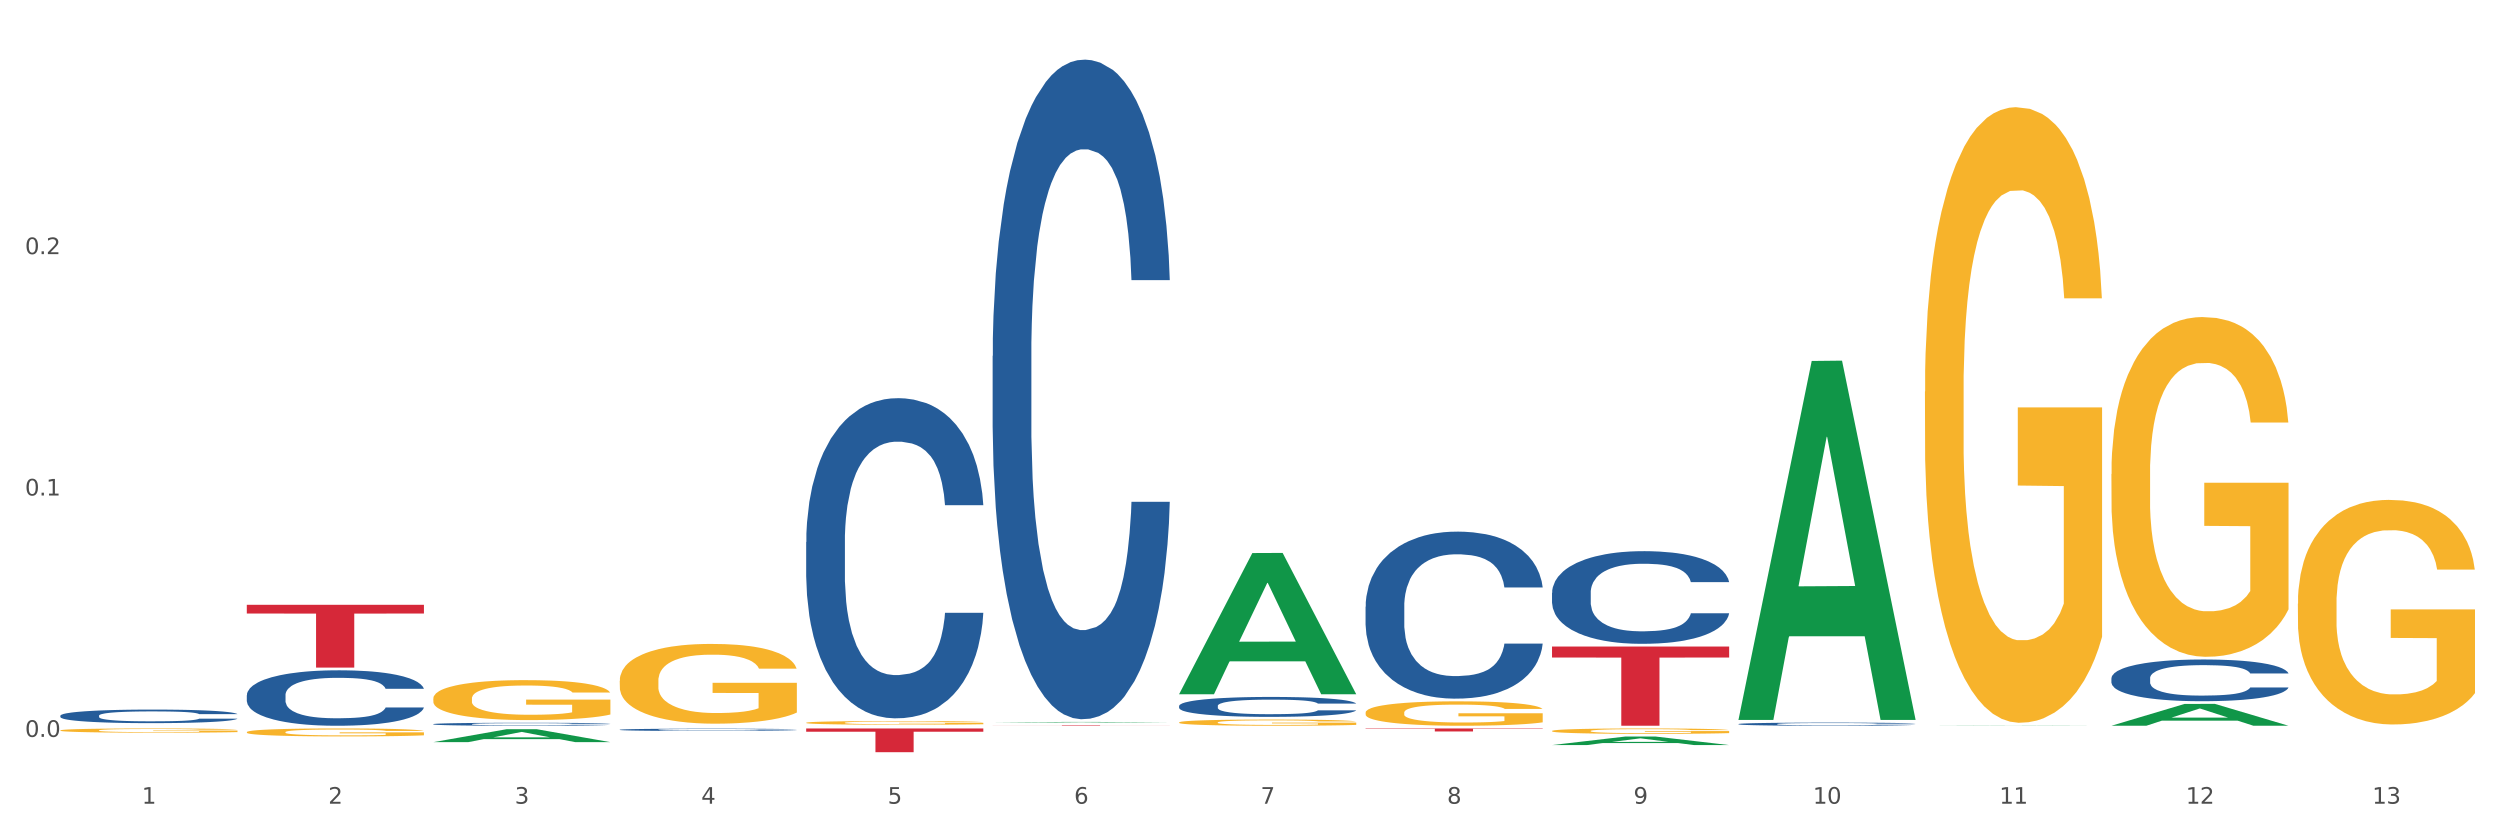
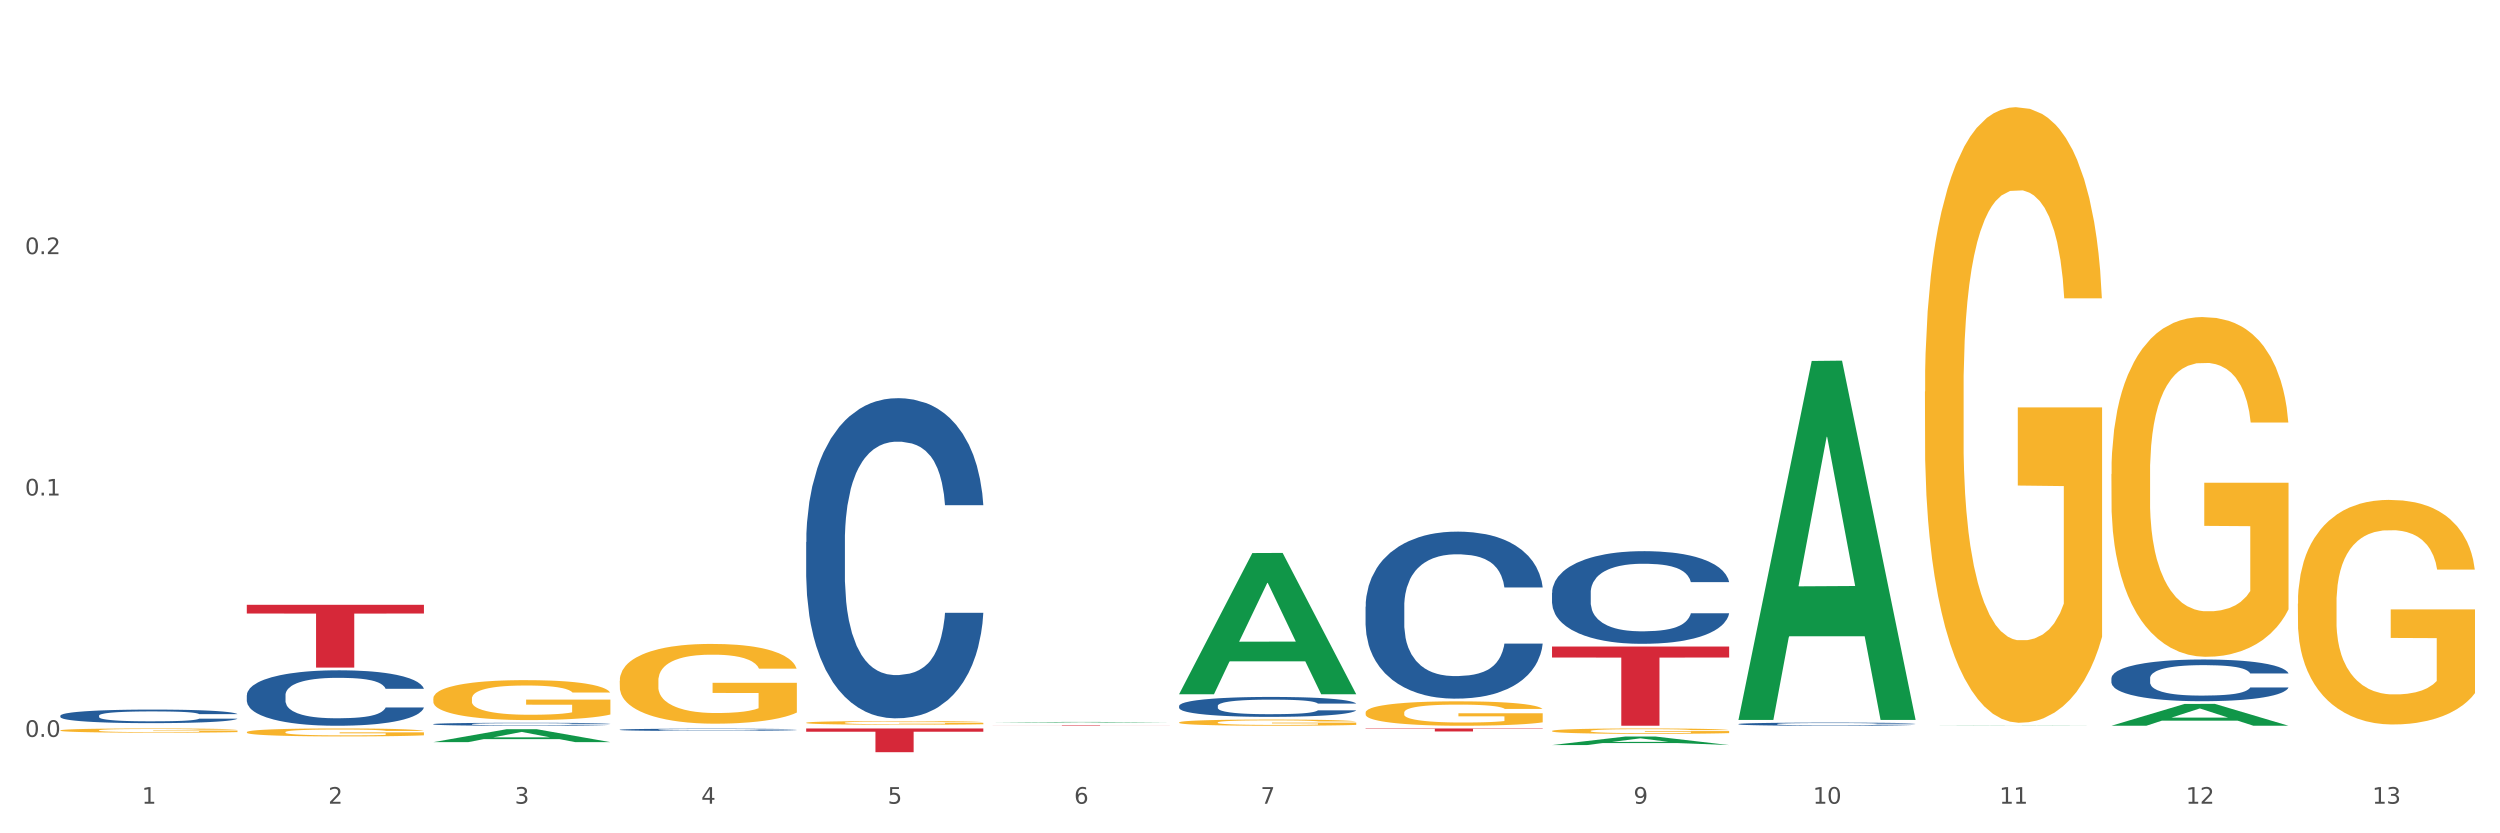
<svg xmlns="http://www.w3.org/2000/svg" xmlns:xlink="http://www.w3.org/1999/xlink" width="1080pt" height="360pt" viewBox="0 0 1080 360" version="1.1">
  <rect x="0" y="0" width="1080" height="360" fill="#333333" stroke="none" />
  <defs>
    <style type="text/css">*{stroke-linejoin: round; stroke-linecap: butt}</style>
  </defs>
  <g id="figure_1">
    <g id="patch_1">
      <path d="M 0 360  L 1080 360  L 1080 0  L 0 0  z " style="fill: #ffffff; stroke: #ffffff; stroke-linejoin: miter" />
    </g>
    <g id="axes_1">
      <g id="matplotlib.axis_1">
        <g id="xtick_1">
          <g id="text_1">
            <g style="fill: #4d4d4d" transform="translate(61.275 347.204) scale(0.096 -0.096)">
              <defs>
                <path id="DejaVuSans-31" d="M 794 531  L 1825 531  L 1825 4091  L 703 3866  L 703 4441  L 1819 4666  L 2450 4666  L 2450 531  L 3481 531  L 3481 0  L 794 0  L 794 531  z " transform="scale(0.016)" />
              </defs>
              <use xlink:href="#DejaVuSans-31" />
            </g>
          </g>
        </g>
        <g id="xtick_2">
          <g id="text_2">
            <g style="fill: #4d4d4d" transform="translate(141.825 347.204) scale(0.096 -0.096)">
              <defs>
                <path id="DejaVuSans-32" d="M 1228 531  L 3431 531  L 3431 0  L 469 0  L 469 531  Q 828 903 1448 1529  Q 2069 2156 2228 2338  Q 2531 2678 2651 2914  Q 2772 3150 2772 3378  Q 2772 3750 2511 3984  Q 2250 4219 1831 4219  Q 1534 4219 1204 4116  Q 875 4013 500 3803  L 500 4441  Q 881 4594 1212 4672  Q 1544 4750 1819 4750  Q 2544 4750 2975 4387  Q 3406 4025 3406 3419  Q 3406 3131 3298 2873  Q 3191 2616 2906 2266  Q 2828 2175 2409 1742  Q 1991 1309 1228 531  z " transform="scale(0.016)" />
              </defs>
              <use xlink:href="#DejaVuSans-32" />
            </g>
          </g>
        </g>
        <g id="xtick_3">
          <g id="text_3">
            <g style="fill: #4d4d4d" transform="translate(222.376 347.204) scale(0.096 -0.096)">
              <defs>
                <path id="DejaVuSans-33" d="M 2597 2516  Q 3050 2419 3304 2112  Q 3559 1806 3559 1356  Q 3559 666 3084 287  Q 2609 -91 1734 -91  Q 1441 -91 1130 -33  Q 819 25 488 141  L 488 750  Q 750 597 1062 519  Q 1375 441 1716 441  Q 2309 441 2620 675  Q 2931 909 2931 1356  Q 2931 1769 2642 2001  Q 2353 2234 1838 2234  L 1294 2234  L 1294 2753  L 1863 2753  Q 2328 2753 2575 2939  Q 2822 3125 2822 3475  Q 2822 3834 2567 4026  Q 2313 4219 1838 4219  Q 1578 4219 1281 4162  Q 984 4106 628 3988  L 628 4550  Q 988 4650 1302 4700  Q 1616 4750 1894 4750  Q 2613 4750 3031 4423  Q 3450 4097 3450 3541  Q 3450 3153 3228 2886  Q 3006 2619 2597 2516  z " transform="scale(0.016)" />
              </defs>
              <use xlink:href="#DejaVuSans-33" />
            </g>
          </g>
        </g>
        <g id="xtick_4">
          <g id="text_4">
            <g style="fill: #4d4d4d" transform="translate(302.927 347.204) scale(0.096 -0.096)">
              <defs>
                <path id="DejaVuSans-34" d="M 2419 4116  L 825 1625  L 2419 1625  L 2419 4116  z M 2253 4666  L 3047 4666  L 3047 1625  L 3713 1625  L 3713 1100  L 3047 1100  L 3047 0  L 2419 0  L 2419 1100  L 313 1100  L 313 1709  L 2253 4666  z " transform="scale(0.016)" />
              </defs>
              <use xlink:href="#DejaVuSans-34" />
            </g>
          </g>
        </g>
        <g id="xtick_5">
          <g id="text_5">
            <g style="fill: #4d4d4d" transform="translate(383.478 347.204) scale(0.096 -0.096)">
              <defs>
                <path id="DejaVuSans-35" d="M 691 4666  L 3169 4666  L 3169 4134  L 1269 4134  L 1269 2991  Q 1406 3038 1543 3061  Q 1681 3084 1819 3084  Q 2600 3084 3056 2656  Q 3513 2228 3513 1497  Q 3513 744 3044 326  Q 2575 -91 1722 -91  Q 1428 -91 1123 -41  Q 819 9 494 109  L 494 744  Q 775 591 1075 516  Q 1375 441 1709 441  Q 2250 441 2565 725  Q 2881 1009 2881 1497  Q 2881 1984 2565 2268  Q 2250 2553 1709 2553  Q 1456 2553 1204 2497  Q 953 2441 691 2322  L 691 4666  z " transform="scale(0.016)" />
              </defs>
              <use xlink:href="#DejaVuSans-35" />
            </g>
          </g>
        </g>
        <g id="xtick_6">
          <g id="text_6">
            <g style="fill: #4d4d4d" transform="translate(464.029 347.204) scale(0.096 -0.096)">
              <defs>
                <path id="DejaVuSans-36" d="M 2113 2584  Q 1688 2584 1439 2293  Q 1191 2003 1191 1497  Q 1191 994 1439 701  Q 1688 409 2113 409  Q 2538 409 2786 701  Q 3034 994 3034 1497  Q 3034 2003 2786 2293  Q 2538 2584 2113 2584  z M 3366 4563  L 3366 3988  Q 3128 4100 2886 4159  Q 2644 4219 2406 4219  Q 1781 4219 1451 3797  Q 1122 3375 1075 2522  Q 1259 2794 1537 2939  Q 1816 3084 2150 3084  Q 2853 3084 3261 2657  Q 3669 2231 3669 1497  Q 3669 778 3244 343  Q 2819 -91 2113 -91  Q 1303 -91 875 529  Q 447 1150 447 2328  Q 447 3434 972 4092  Q 1497 4750 2381 4750  Q 2619 4750 2861 4703  Q 3103 4656 3366 4563  z " transform="scale(0.016)" />
              </defs>
              <use xlink:href="#DejaVuSans-36" />
            </g>
          </g>
        </g>
        <g id="xtick_7">
          <g id="text_7">
            <g style="fill: #4d4d4d" transform="translate(544.58 347.204) scale(0.096 -0.096)">
              <defs>
                <path id="DejaVuSans-37" d="M 525 4666  L 3525 4666  L 3525 4397  L 1831 0  L 1172 0  L 2766 4134  L 525 4134  L 525 4666  z " transform="scale(0.016)" />
              </defs>
              <use xlink:href="#DejaVuSans-37" />
            </g>
          </g>
        </g>
        <g id="xtick_8">
          <g id="text_8">
            <g style="fill: #4d4d4d" transform="translate(625.13 347.204) scale(0.096 -0.096)">
              <defs>
-                 <path id="DejaVuSans-38" d="M 2034 2216  Q 1584 2216 1326 1975  Q 1069 1734 1069 1313  Q 1069 891 1326 650  Q 1584 409 2034 409  Q 2484 409 2743 651  Q 3003 894 3003 1313  Q 3003 1734 2745 1975  Q 2488 2216 2034 2216  z M 1403 2484  Q 997 2584 770 2862  Q 544 3141 544 3541  Q 544 4100 942 4425  Q 1341 4750 2034 4750  Q 2731 4750 3128 4425  Q 3525 4100 3525 3541  Q 3525 3141 3298 2862  Q 3072 2584 2669 2484  Q 3125 2378 3379 2068  Q 3634 1759 3634 1313  Q 3634 634 3220 271  Q 2806 -91 2034 -91  Q 1263 -91 848 271  Q 434 634 434 1313  Q 434 1759 690 2068  Q 947 2378 1403 2484  z M 1172 3481  Q 1172 3119 1398 2916  Q 1625 2713 2034 2713  Q 2441 2713 2670 2916  Q 2900 3119 2900 3481  Q 2900 3844 2670 4047  Q 2441 4250 2034 4250  Q 1625 4250 1398 4047  Q 1172 3844 1172 3481  z " transform="scale(0.016)" />
-               </defs>
+                 </defs>
              <use xlink:href="#DejaVuSans-38" />
            </g>
          </g>
        </g>
        <g id="xtick_9">
          <g id="text_9">
            <g style="fill: #4d4d4d" transform="translate(705.681 347.204) scale(0.096 -0.096)">
              <defs>
                <path id="DejaVuSans-39" d="M 703 97  L 703 672  Q 941 559 1184 500  Q 1428 441 1663 441  Q 2288 441 2617 861  Q 2947 1281 2994 2138  Q 2813 1869 2534 1725  Q 2256 1581 1919 1581  Q 1219 1581 811 2004  Q 403 2428 403 3163  Q 403 3881 828 4315  Q 1253 4750 1959 4750  Q 2769 4750 3195 4129  Q 3622 3509 3622 2328  Q 3622 1225 3098 567  Q 2575 -91 1691 -91  Q 1453 -91 1209 -44  Q 966 3 703 97  z M 1959 2075  Q 2384 2075 2632 2365  Q 2881 2656 2881 3163  Q 2881 3666 2632 3958  Q 2384 4250 1959 4250  Q 1534 4250 1286 3958  Q 1038 3666 1038 3163  Q 1038 2656 1286 2365  Q 1534 2075 1959 2075  z " transform="scale(0.016)" />
              </defs>
              <use xlink:href="#DejaVuSans-39" />
            </g>
          </g>
        </g>
        <g id="xtick_10">
          <g id="text_10">
            <g style="fill: #4d4d4d" transform="translate(783.178 347.204) scale(0.096 -0.096)">
              <defs>
                <path id="DejaVuSans-30" d="M 2034 4250  Q 1547 4250 1301 3770  Q 1056 3291 1056 2328  Q 1056 1369 1301 889  Q 1547 409 2034 409  Q 2525 409 2770 889  Q 3016 1369 3016 2328  Q 3016 3291 2770 3770  Q 2525 4250 2034 4250  z M 2034 4750  Q 2819 4750 3233 4129  Q 3647 3509 3647 2328  Q 3647 1150 3233 529  Q 2819 -91 2034 -91  Q 1250 -91 836 529  Q 422 1150 422 2328  Q 422 3509 836 4129  Q 1250 4750 2034 4750  z " transform="scale(0.016)" />
              </defs>
              <use xlink:href="#DejaVuSans-31" />
              <use xlink:href="#DejaVuSans-30" transform="translate(63.623 0)" />
            </g>
          </g>
        </g>
        <g id="xtick_11">
          <g id="text_11">
            <g style="fill: #4d4d4d" transform="translate(863.729 347.204) scale(0.096 -0.096)">
              <use xlink:href="#DejaVuSans-31" />
              <use xlink:href="#DejaVuSans-31" transform="translate(63.623 0)" />
            </g>
          </g>
        </g>
        <g id="xtick_12">
          <g id="text_12">
            <g style="fill: #4d4d4d" transform="translate(944.28 347.204) scale(0.096 -0.096)">
              <use xlink:href="#DejaVuSans-31" />
              <use xlink:href="#DejaVuSans-32" transform="translate(63.623 0)" />
            </g>
          </g>
        </g>
        <g id="xtick_13">
          <g id="text_13">
            <g style="fill: #4d4d4d" transform="translate(1024.83 347.204) scale(0.096 -0.096)">
              <use xlink:href="#DejaVuSans-31" />
              <use xlink:href="#DejaVuSans-33" transform="translate(63.623 0)" />
            </g>
          </g>
        </g>
        <g id="xtick_14" />
        <g id="xtick_15" />
        <g id="xtick_16" />
        <g id="xtick_17" />
        <g id="xtick_18" />
        <g id="xtick_19" />
        <g id="xtick_20" />
        <g id="xtick_21" />
        <g id="xtick_22" />
        <g id="xtick_23" />
        <g id="xtick_24" />
        <g id="xtick_25" />
      </g>
      <g id="matplotlib.axis_2">
        <g id="ytick_1">
          <g id="text_14">
            <g style="fill: #4d4d4d" transform="translate(10.8 318.332) scale(0.096 -0.096)">
              <defs>
                <path id="DejaVuSans-2e" d="M 684 794  L 1344 794  L 1344 0  L 684 0  L 684 794  z " transform="scale(0.016)" />
              </defs>
              <use xlink:href="#DejaVuSans-30" />
              <use xlink:href="#DejaVuSans-2e" transform="translate(63.623 0)" />
              <use xlink:href="#DejaVuSans-30" transform="translate(95.41 0)" />
            </g>
          </g>
        </g>
        <g id="ytick_2">
          <g id="text_15">
            <g style="fill: #4d4d4d" transform="translate(10.8 214.06) scale(0.096 -0.096)">
              <use xlink:href="#DejaVuSans-30" />
              <use xlink:href="#DejaVuSans-2e" transform="translate(63.623 0)" />
              <use xlink:href="#DejaVuSans-31" transform="translate(95.41 0)" />
            </g>
          </g>
        </g>
        <g id="ytick_3">
          <g id="text_16">
            <g style="fill: #4d4d4d" transform="translate(10.8 109.787) scale(0.096 -0.096)">
              <use xlink:href="#DejaVuSans-30" />
              <use xlink:href="#DejaVuSans-2e" transform="translate(63.623 0)" />
              <use xlink:href="#DejaVuSans-32" transform="translate(95.41 0)" />
            </g>
          </g>
        </g>
        <g id="ytick_4" />
        <g id="ytick_5" />
        <g id="ytick_6" />
      </g>
      <g id="PolyCollection_1">
        <path d="M 187.169 320.6  L 187.248 320.595  L 218.803 315.027  L 231.899 315.022  L 263.692 320.611  L 248.545 320.611  L 241.682 319.309  L 209.1 319.309  L 208.863 319.33  L 202.237 320.611  L 187.169 320.611  L 187.169 320.6  L 213.202 318.533  L 237.579 318.527  L 225.509 316.213  L 225.351 316.203  L 225.194 316.218  L 213.123 318.527  L 213.202 318.533  L 187.169 320.6  z " clip-path="url(#pa2457d4287)" style="fill: #109648" />
        <path d="M 670.473 256.088  L 670.564 256.051  L 670.564 255.028  L 670.835 253.638  L 671.83 251.079  L 673.097 249.141  L 675.267 246.875  L 676.443 245.924  L 677.981 244.864  L 681.147 243.145  L 684.765 241.683  L 687.298 240.879  L 689.197 240.367  L 693.449 239.453  L 695.891 239.051  L 698.423 238.722  L 700.594 238.502  L 704.212 238.246  L 707.107 238.137  L 710.454 238.1  L 713.258 238.137  L 716.966 238.283  L 722.394 238.722  L 724.474 238.978  L 727.278 239.416  L 730.172 240.001  L 732.524 240.586  L 735.238 241.427  L 738.042 242.524  L 740.755 243.913  L 742.655 245.193  L 744.193 246.546  L 745.55 248.191  L 746.544 249.982  L 746.997 251.481  L 730.444 251.481  L 729.992 250.129  L 729.087 248.666  L 728.183 247.679  L 727.188 246.875  L 725.65 245.961  L 724.293 245.376  L 722.032 244.681  L 719.951 244.242  L 718.233 243.986  L 716.152 243.767  L 711.72 243.548  L 708.554 243.548  L 706.564 243.621  L 704.122 243.804  L 702.042 244.059  L 699.599 244.498  L 697.7 244.973  L 695.8 245.595  L 694.715 246.034  L 693.087 246.838  L 692.001 247.496  L 690.554 248.63  L 689.74 249.434  L 688.293 251.518  L 687.66 253.053  L 687.388 254.114  L 687.207 255.284  L 687.207 260.987  L 687.75 263.546  L 688.202 264.643  L 688.926 265.886  L 690.283 267.495  L 692.273 269.067  L 694.353 270.2  L 696.072 270.895  L 697.7 271.407  L 699.328 271.809  L 701.318 272.175  L 702.946 272.394  L 705.388 272.613  L 708.283 272.723  L 710.544 272.723  L 715.157 272.54  L 717.238 272.357  L 719.228 272.101  L 721.399 271.699  L 723.117 271.261  L 724.112 270.932  L 725.74 270.237  L 727.007 269.506  L 728.092 268.665  L 728.816 267.934  L 729.63 266.837  L 730.263 265.594  L 730.444 264.936  L 746.997 264.936  L 746.635 266.252  L 746.002 267.531  L 744.735 269.25  L 743.74 270.237  L 742.203 271.443  L 740.575 272.467  L 738.313 273.6  L 736.233 274.441  L 734.062 275.173  L 731.71 275.831  L 727.459 276.745  L 725.921 277.001  L 722.665 277.439  L 720.132 277.695  L 716.424 277.951  L 712.625 278.097  L 708.645 278.134  L 705.117 278.061  L 701.228 277.841  L 698.785 277.622  L 696.072 277.293  L 692.906 276.781  L 689.921 276.16  L 687.117 275.428  L 684.494 274.588  L 682.051 273.637  L 678.886 272.065  L 676.534 270.529  L 674.815 269.103  L 673.639 267.897  L 672.463 266.361  L 671.83 265.301  L 670.835 262.742  L 670.473 260.366  L 670.473 256.088  z " clip-path="url(#pa2457d4287)" style="fill: #255c99" />
        <path d="M 589.923 262.082  L 590.013 262.016  L 590.013 260.17  L 590.284 257.666  L 591.279 253.053  L 592.546 249.561  L 594.717 245.475  L 595.893 243.761  L 597.43 241.85  L 600.596 238.753  L 604.214 236.117  L 606.747 234.667  L 608.646 233.745  L 612.898 232.097  L 615.34 231.372  L 617.873 230.779  L 620.044 230.384  L 623.662 229.922  L 626.556 229.725  L 629.903 229.659  L 632.707 229.725  L 636.416 229.988  L 641.843 230.779  L 643.923 231.24  L 646.727 232.031  L 649.622 233.086  L 651.973 234.14  L 654.687 235.656  L 657.491 237.633  L 660.205 240.137  L 662.104 242.443  L 663.642 244.882  L 664.999 247.847  L 665.994 251.076  L 666.446 253.778  L 649.893 253.778  L 649.441 251.34  L 648.536 248.704  L 647.632 246.925  L 646.637 245.475  L 645.099 243.827  L 643.742 242.773  L 641.481 241.521  L 639.4 240.73  L 637.682 240.269  L 635.601 239.873  L 631.169 239.478  L 628.003 239.478  L 626.013 239.61  L 623.571 239.939  L 621.491 240.4  L 619.049 241.191  L 617.149 242.048  L 615.25 243.168  L 614.164 243.959  L 612.536 245.409  L 611.45 246.595  L 610.003 248.638  L 609.189 250.088  L 607.742 253.844  L 607.109 256.612  L 606.837 258.523  L 606.656 260.632  L 606.656 270.912  L 607.199 275.525  L 607.651 277.502  L 608.375 279.743  L 609.732 282.642  L 611.722 285.476  L 613.802 287.519  L 615.521 288.771  L 617.149 289.694  L 618.777 290.419  L 620.767 291.078  L 622.395 291.473  L 624.838 291.868  L 627.732 292.066  L 629.993 292.066  L 634.606 291.737  L 636.687 291.407  L 638.677 290.946  L 640.848 290.221  L 642.566 289.43  L 643.561 288.837  L 645.189 287.585  L 646.456 286.267  L 647.541 284.751  L 648.265 283.433  L 649.079 281.456  L 649.712 279.216  L 649.893 278.029  L 666.446 278.029  L 666.084 280.402  L 665.451 282.708  L 664.185 285.806  L 663.19 287.585  L 661.652 289.76  L 660.024 291.605  L 657.762 293.648  L 655.682 295.163  L 653.511 296.481  L 651.159 297.668  L 646.908 299.315  L 645.37 299.776  L 642.114 300.567  L 639.581 301.029  L 635.873 301.49  L 632.074 301.753  L 628.094 301.819  L 624.566 301.688  L 620.677 301.292  L 618.234 300.897  L 615.521 300.304  L 612.355 299.381  L 609.37 298.261  L 606.566 296.943  L 603.943 295.427  L 601.501 293.714  L 598.335 290.88  L 595.983 288.112  L 594.264 285.542  L 593.089 283.367  L 591.913 280.6  L 591.279 278.688  L 590.284 274.075  L 589.923 269.792  L 589.923 262.082  z " clip-path="url(#pa2457d4287)" style="fill: #255c99" />
        <path d="M 509.372 304.946  L 509.462 304.938  L 509.462 304.718  L 509.734 304.419  L 510.729 303.868  L 511.995 303.451  L 514.166 302.963  L 515.342 302.759  L 516.879 302.53  L 520.045 302.161  L 523.663 301.846  L 526.196 301.673  L 528.096 301.563  L 532.347 301.366  L 534.789 301.28  L 537.322 301.209  L 539.493 301.162  L 543.111 301.106  L 546.005 301.083  L 549.352 301.075  L 552.156 301.083  L 555.865 301.114  L 561.292 301.209  L 563.372 301.264  L 566.176 301.358  L 569.071 301.484  L 571.423 301.61  L 574.136 301.791  L 576.94 302.027  L 579.654 302.326  L 581.553 302.601  L 583.091 302.892  L 584.448 303.246  L 585.443 303.632  L 585.895 303.954  L 569.342 303.954  L 568.89 303.663  L 567.985 303.349  L 567.081 303.136  L 566.086 302.963  L 564.548 302.766  L 563.191 302.641  L 560.93 302.491  L 558.85 302.397  L 557.131 302.342  L 555.051 302.294  L 550.618 302.247  L 547.453 302.247  L 545.463 302.263  L 543.02 302.302  L 540.94 302.357  L 538.498 302.452  L 536.598 302.554  L 534.699 302.688  L 533.613 302.782  L 531.985 302.955  L 530.9 303.097  L 529.452 303.341  L 528.638 303.514  L 527.191 303.962  L 526.558 304.293  L 526.287 304.521  L 526.106 304.773  L 526.106 306  L 526.648 306.551  L 527.101 306.787  L 527.824 307.054  L 529.181 307.4  L 531.171 307.739  L 533.251 307.982  L 534.97 308.132  L 536.598 308.242  L 538.226 308.329  L 540.216 308.407  L 541.845 308.454  L 544.287 308.502  L 547.181 308.525  L 549.443 308.525  L 554.056 308.486  L 556.136 308.447  L 558.126 308.391  L 560.297 308.305  L 562.016 308.211  L 563.011 308.14  L 564.639 307.99  L 565.905 307.833  L 566.99 307.652  L 567.714 307.495  L 568.528 307.259  L 569.161 306.991  L 569.342 306.85  L 585.895 306.85  L 585.533 307.133  L 584.9 307.408  L 583.634 307.778  L 582.639 307.99  L 581.101 308.25  L 579.473 308.47  L 577.212 308.714  L 575.131 308.895  L 572.96 309.052  L 570.609 309.194  L 566.357 309.391  L 564.82 309.446  L 561.563 309.54  L 559.031 309.595  L 555.322 309.65  L 551.523 309.682  L 547.543 309.69  L 544.015 309.674  L 540.126 309.627  L 537.684 309.579  L 534.97 309.509  L 531.804 309.398  L 528.819 309.265  L 526.015 309.107  L 523.392 308.926  L 520.95 308.722  L 517.784 308.384  L 515.432 308.053  L 513.714 307.746  L 512.538 307.487  L 511.362 307.156  L 510.729 306.928  L 509.734 306.377  L 509.372 305.866  L 509.372 304.946  z " clip-path="url(#pa2457d4287)" style="fill: #255c99" />
-         <path d="M 428.821 153.795  L 428.912 153.534  L 428.912 146.248  L 429.183 136.359  L 430.178 118.143  L 431.444 104.35  L 433.615 88.216  L 434.791 81.45  L 436.329 73.903  L 439.495 61.672  L 443.113 51.262  L 445.645 45.537  L 447.545 41.894  L 451.796 35.388  L 454.238 32.526  L 456.771 30.183  L 458.942 28.622  L 462.56 26.8  L 465.455 26.02  L 468.801 25.759  L 471.605 26.02  L 475.314 27.061  L 480.741 30.183  L 482.822 32.005  L 485.626 35.128  L 488.52 39.292  L 490.872 43.455  L 493.585 49.441  L 496.389 57.248  L 499.103 67.137  L 501.003 76.245  L 502.54 85.874  L 503.897 97.584  L 504.892 110.336  L 505.344 121.005  L 488.791 121.005  L 488.339 111.377  L 487.435 100.967  L 486.53 93.941  L 485.535 88.216  L 483.997 81.71  L 482.641 77.546  L 480.379 72.602  L 478.299 69.479  L 476.58 67.657  L 474.5 66.096  L 470.068 64.534  L 466.902 64.534  L 464.912 65.055  L 462.47 66.356  L 460.389 68.178  L 457.947 71.3  L 456.047 74.684  L 454.148 79.107  L 453.062 82.23  L 451.434 87.955  L 450.349 92.64  L 448.902 100.707  L 448.088 106.432  L 446.64 121.265  L 446.007 132.195  L 445.736 139.742  L 445.555 148.07  L 445.555 188.666  L 446.098 206.882  L 446.55 214.689  L 447.273 223.537  L 448.63 234.988  L 450.62 246.178  L 452.701 254.245  L 454.419 259.189  L 456.047 262.833  L 457.676 265.695  L 459.666 268.298  L 461.294 269.859  L 463.736 271.42  L 466.63 272.201  L 468.892 272.201  L 473.505 270.9  L 475.585 269.599  L 477.575 267.777  L 479.746 264.915  L 481.465 261.792  L 482.46 259.45  L 484.088 254.505  L 485.354 249.301  L 486.44 243.315  L 487.163 238.111  L 487.977 230.303  L 488.611 221.456  L 488.791 216.771  L 505.344 216.771  L 504.983 226.14  L 504.349 235.248  L 503.083 247.479  L 502.088 254.505  L 500.55 263.093  L 498.922 270.38  L 496.661 278.447  L 494.58 284.432  L 492.41 289.637  L 490.058 294.321  L 485.806 300.827  L 484.269 302.649  L 481.012 305.771  L 478.48 307.593  L 474.771 309.415  L 470.972 310.456  L 466.992 310.716  L 463.465 310.195  L 459.575 308.634  L 457.133 307.073  L 454.419 304.73  L 451.253 301.087  L 448.268 296.663  L 445.464 291.458  L 442.841 285.473  L 440.399 278.707  L 437.233 267.517  L 434.881 256.587  L 433.163 246.438  L 431.987 237.85  L 430.811 226.92  L 430.178 219.374  L 429.183 201.157  L 428.821 184.242  L 428.821 153.795  z " clip-path="url(#pa2457d4287)" style="fill: #255c99" />
        <path d="M 348.27 234.155  L 348.361 234.029  L 348.361 230.492  L 348.632 225.692  L 349.627 216.85  L 350.893 210.155  L 353.064 202.323  L 354.24 199.039  L 355.778 195.375  L 358.944 189.438  L 362.562 184.386  L 365.095 181.607  L 366.994 179.838  L 371.245 176.68  L 373.688 175.291  L 376.22 174.154  L 378.391 173.396  L 382.009 172.512  L 384.904 172.133  L 388.25 172.006  L 391.055 172.133  L 394.763 172.638  L 400.19 174.154  L 402.271 175.038  L 405.075 176.554  L 407.969 178.575  L 410.321 180.596  L 413.035 183.501  L 415.839 187.291  L 418.552 192.091  L 420.452 196.512  L 421.989 201.186  L 423.346 206.871  L 424.341 213.06  L 424.794 218.239  L 408.241 218.239  L 407.788 213.565  L 406.884 208.513  L 405.979 205.102  L 404.984 202.323  L 403.447 199.165  L 402.09 197.144  L 399.828 194.744  L 397.748 193.228  L 396.029 192.344  L 393.949 191.586  L 389.517 190.828  L 386.351 190.828  L 384.361 191.081  L 381.919 191.712  L 379.838 192.596  L 377.396 194.112  L 375.497 195.754  L 373.597 197.902  L 372.512 199.418  L 370.884 202.197  L 369.798 204.47  L 368.351 208.386  L 367.537 211.165  L 366.089 218.366  L 365.456 223.671  L 365.185 227.334  L 365.004 231.376  L 365.004 251.082  L 365.547 259.925  L 365.999 263.714  L 366.723 268.009  L 368.079 273.567  L 370.069 278.999  L 372.15 282.915  L 373.868 285.315  L 375.497 287.083  L 377.125 288.473  L 379.115 289.736  L 380.743 290.494  L 383.185 291.252  L 386.08 291.631  L 388.341 291.631  L 392.954 290.999  L 395.034 290.368  L 397.024 289.483  L 399.195 288.094  L 400.914 286.578  L 401.909 285.441  L 403.537 283.041  L 404.803 280.515  L 405.889 277.609  L 406.612 275.083  L 407.427 271.293  L 408.06 266.998  L 408.241 264.725  L 424.794 264.725  L 424.432 269.272  L 423.799 273.693  L 422.532 279.63  L 421.537 283.041  L 420 287.21  L 418.371 290.747  L 416.11 294.662  L 414.03 297.568  L 411.859 300.094  L 409.507 302.368  L 405.256 305.526  L 403.718 306.41  L 400.462 307.926  L 397.929 308.81  L 394.22 309.694  L 390.421 310.2  L 386.441 310.326  L 382.914 310.073  L 379.024 309.315  L 376.582 308.558  L 373.868 307.421  L 370.703 305.652  L 367.718 303.505  L 364.914 300.978  L 362.29 298.073  L 359.848 294.789  L 356.682 289.357  L 354.331 284.052  L 352.612 279.125  L 351.436 274.957  L 350.26 269.651  L 349.627 265.988  L 348.632 257.146  L 348.27 248.935  L 348.27 234.155  z " clip-path="url(#pa2457d4287)" style="fill: #255c99" />
        <path d="M 267.719 315.236  L 267.81 315.235  L 267.81 315.209  L 268.081 315.174  L 269.076 315.11  L 270.343 315.062  L 272.513 315.005  L 273.689 314.981  L 275.227 314.954  L 278.393 314.911  L 282.011 314.875  L 284.544 314.855  L 286.443 314.842  L 290.695 314.819  L 293.137 314.809  L 295.669 314.801  L 297.84 314.795  L 301.458 314.789  L 304.353 314.786  L 307.7 314.785  L 310.504 314.786  L 314.212 314.79  L 319.639 314.801  L 321.72 314.807  L 324.524 314.818  L 327.418 314.833  L 329.77 314.847  L 332.484 314.868  L 335.288 314.896  L 338.001 314.931  L 339.901 314.963  L 341.439 314.997  L 342.795 315.038  L 343.79 315.083  L 344.243 315.12  L 327.69 315.12  L 327.238 315.086  L 326.333 315.05  L 325.428 315.025  L 324.433 315.005  L 322.896 314.982  L 321.539 314.967  L 319.278 314.95  L 317.197 314.939  L 315.479 314.932  L 313.398 314.927  L 308.966 314.921  L 305.8 314.921  L 303.81 314.923  L 301.368 314.928  L 299.288 314.934  L 296.845 314.945  L 294.946 314.957  L 293.046 314.973  L 291.961 314.984  L 290.333 315.004  L 289.247 315.02  L 287.8 315.049  L 286.986 315.069  L 285.539 315.121  L 284.906 315.16  L 284.634 315.186  L 284.453 315.216  L 284.453 315.359  L 284.996 315.423  L 285.448 315.45  L 286.172 315.481  L 287.529 315.522  L 289.519 315.561  L 291.599 315.589  L 293.318 315.607  L 294.946 315.62  L 296.574 315.63  L 298.564 315.639  L 300.192 315.644  L 302.634 315.65  L 305.529 315.653  L 307.79 315.653  L 312.403 315.648  L 314.484 315.644  L 316.474 315.637  L 318.644 315.627  L 320.363 315.616  L 321.358 315.608  L 322.986 315.59  L 324.253 315.572  L 325.338 315.551  L 326.062 315.533  L 326.876 315.505  L 327.509 315.474  L 327.69 315.458  L 344.243 315.458  L 343.881 315.491  L 343.248 315.523  L 341.981 315.566  L 340.986 315.59  L 339.449 315.621  L 337.821 315.646  L 335.559 315.675  L 333.479 315.696  L 331.308 315.714  L 328.956 315.731  L 324.705 315.754  L 323.167 315.76  L 319.911 315.771  L 317.378 315.777  L 313.67 315.784  L 309.871 315.787  L 305.891 315.788  L 302.363 315.787  L 298.473 315.781  L 296.031 315.776  L 293.318 315.767  L 290.152 315.754  L 287.167 315.739  L 284.363 315.721  L 281.74 315.699  L 279.297 315.676  L 276.132 315.636  L 273.78 315.598  L 272.061 315.562  L 270.885 315.532  L 269.709 315.493  L 269.076 315.467  L 268.081 315.403  L 267.719 315.343  L 267.719 315.236  z " clip-path="url(#pa2457d4287)" style="fill: #255c99" />
        <path d="M 751.024 312.779  L 751.115 312.778  L 751.115 312.743  L 751.386 312.696  L 752.381 312.609  L 753.647 312.543  L 755.818 312.466  L 756.994 312.434  L 758.532 312.397  L 761.698 312.339  L 765.316 312.289  L 767.849 312.262  L 769.748 312.245  L 773.999 312.213  L 776.442 312.2  L 778.974 312.189  L 781.145 312.181  L 784.763 312.172  L 787.658 312.169  L 791.005 312.167  L 793.809 312.169  L 797.517 312.174  L 802.944 312.189  L 805.025 312.197  L 807.829 312.212  L 810.723 312.232  L 813.075 312.252  L 815.789 312.281  L 818.593 312.318  L 821.306 312.365  L 823.206 312.409  L 824.744 312.455  L 826.1 312.511  L 827.095 312.572  L 827.548 312.622  L 810.995 312.622  L 810.542 312.576  L 809.638 312.527  L 808.733 312.493  L 807.738 312.466  L 806.201 312.435  L 804.844 312.415  L 802.583 312.391  L 800.502 312.376  L 798.784 312.368  L 796.703 312.36  L 792.271 312.353  L 789.105 312.353  L 787.115 312.355  L 784.673 312.361  L 782.592 312.37  L 780.15 312.385  L 778.251 312.401  L 776.351 312.422  L 775.266 312.437  L 773.638 312.465  L 772.552 312.487  L 771.105 312.526  L 770.291 312.553  L 768.844 312.624  L 768.21 312.676  L 767.939 312.712  L 767.758 312.752  L 767.758 312.946  L 768.301 313.033  L 768.753 313.07  L 769.477 313.112  L 770.834 313.167  L 772.823 313.22  L 774.904 313.259  L 776.623 313.283  L 778.251 313.3  L 779.879 313.314  L 781.869 313.326  L 783.497 313.334  L 785.939 313.341  L 788.834 313.345  L 791.095 313.345  L 795.708 313.339  L 797.789 313.332  L 799.778 313.324  L 801.949 313.31  L 803.668 313.295  L 804.663 313.284  L 806.291 313.26  L 807.557 313.235  L 808.643 313.207  L 809.367 313.182  L 810.181 313.145  L 810.814 313.102  L 810.995 313.08  L 827.548 313.08  L 827.186 313.125  L 826.553 313.168  L 825.286 313.227  L 824.291 313.26  L 822.754 313.301  L 821.125 313.336  L 818.864 313.375  L 816.784 313.403  L 814.613 313.428  L 812.261 313.45  L 808.01 313.482  L 806.472 313.49  L 803.216 313.505  L 800.683 313.514  L 796.974 313.523  L 793.175 313.528  L 789.195 313.529  L 785.668 313.526  L 781.778 313.519  L 779.336 313.511  L 776.623 313.5  L 773.457 313.483  L 770.472 313.462  L 767.668 313.437  L 765.045 313.408  L 762.602 313.376  L 759.436 313.322  L 757.085 313.27  L 755.366 313.222  L 754.19 313.181  L 753.014 313.128  L 752.381 313.092  L 751.386 313.005  L 751.024 312.925  L 751.024 312.779  z " clip-path="url(#pa2457d4287)" style="fill: #255c99" />
        <path d="M 187.169 312.817  L 187.259 312.816  L 187.259 312.783  L 187.53 312.738  L 188.525 312.655  L 189.792 312.592  L 191.963 312.519  L 193.139 312.489  L 194.676 312.454  L 197.842 312.399  L 201.46 312.352  L 203.993 312.326  L 205.892 312.309  L 210.144 312.28  L 212.586 312.267  L 215.119 312.256  L 217.289 312.249  L 220.908 312.241  L 223.802 312.237  L 227.149 312.236  L 229.953 312.237  L 233.661 312.242  L 239.089 312.256  L 241.169 312.264  L 243.973 312.278  L 246.868 312.297  L 249.219 312.316  L 251.933 312.343  L 254.737 312.379  L 257.451 312.424  L 259.35 312.465  L 260.888 312.509  L 262.245 312.562  L 263.24 312.62  L 263.692 312.668  L 247.139 312.668  L 246.687 312.624  L 245.782 312.577  L 244.878 312.545  L 243.883 312.519  L 242.345 312.49  L 240.988 312.471  L 238.727 312.448  L 236.646 312.434  L 234.928 312.426  L 232.847 312.419  L 228.415 312.412  L 225.249 312.412  L 223.259 312.414  L 220.817 312.42  L 218.737 312.428  L 216.294 312.443  L 214.395 312.458  L 212.495 312.478  L 211.41 312.492  L 209.782 312.518  L 208.696 312.539  L 207.249 312.576  L 206.435 312.602  L 204.988 312.669  L 204.355 312.719  L 204.083 312.753  L 203.902 312.791  L 203.902 312.975  L 204.445 313.058  L 204.897 313.093  L 205.621 313.133  L 206.978 313.185  L 208.968 313.236  L 211.048 313.273  L 212.767 313.295  L 214.395 313.312  L 216.023 313.325  L 218.013 313.336  L 219.641 313.343  L 222.083 313.351  L 224.978 313.354  L 227.239 313.354  L 231.852 313.348  L 233.933 313.342  L 235.923 313.334  L 238.094 313.321  L 239.812 313.307  L 240.807 313.296  L 242.435 313.274  L 243.702 313.25  L 244.787 313.223  L 245.511 313.199  L 246.325 313.164  L 246.958 313.124  L 247.139 313.103  L 263.692 313.103  L 263.33 313.145  L 262.697 313.186  L 261.431 313.242  L 260.436 313.274  L 258.898 313.313  L 257.27 313.346  L 255.008 313.382  L 252.928 313.41  L 250.757 313.433  L 248.405 313.454  L 244.154 313.484  L 242.616 313.492  L 239.36 313.506  L 236.827 313.515  L 233.119 313.523  L 229.32 313.528  L 225.34 313.529  L 221.812 313.526  L 217.923 313.519  L 215.48 313.512  L 212.767 313.502  L 209.601 313.485  L 206.616 313.465  L 203.812 313.441  L 201.189 313.414  L 198.747 313.384  L 195.581 313.333  L 193.229 313.283  L 191.51 313.237  L 190.334 313.198  L 189.159 313.149  L 188.525 313.114  L 187.53 313.032  L 187.169 312.955  L 187.169 312.817  z " clip-path="url(#pa2457d4287)" style="fill: #255c99" />
        <path d="M 26.067 309.171  L 26.157 309.165  L 26.157 309.016  L 26.429 308.812  L 27.424 308.437  L 28.69 308.153  L 30.861 307.821  L 32.037 307.682  L 33.575 307.527  L 36.74 307.275  L 40.359 307.061  L 42.891 306.943  L 44.791 306.868  L 49.042 306.734  L 51.484 306.675  L 54.017 306.627  L 56.188 306.595  L 59.806 306.558  L 62.7 306.542  L 66.047 306.536  L 68.851 306.542  L 72.56 306.563  L 77.987 306.627  L 80.067 306.665  L 82.872 306.729  L 85.766 306.815  L 88.118 306.9  L 90.831 307.024  L 93.635 307.184  L 96.349 307.388  L 98.249 307.575  L 99.786 307.773  L 101.143 308.014  L 102.138 308.277  L 102.59 308.496  L 86.037 308.496  L 85.585 308.298  L 84.681 308.084  L 83.776 307.939  L 82.781 307.821  L 81.243 307.688  L 79.887 307.602  L 77.625 307.5  L 75.545 307.436  L 73.826 307.398  L 71.746 307.366  L 67.314 307.334  L 64.148 307.334  L 62.158 307.345  L 59.716 307.372  L 57.635 307.409  L 55.193 307.473  L 53.293 307.543  L 51.394 307.634  L 50.308 307.698  L 48.68 307.816  L 47.595 307.912  L 46.148 308.078  L 45.333 308.196  L 43.886 308.501  L 43.253 308.726  L 42.982 308.882  L 42.801 309.053  L 42.801 309.888  L 43.344 310.263  L 43.796 310.424  L 44.519 310.606  L 45.876 310.842  L 47.866 311.072  L 49.947 311.238  L 51.665 311.34  L 53.293 311.414  L 54.922 311.473  L 56.911 311.527  L 58.54 311.559  L 60.982 311.591  L 63.876 311.607  L 66.138 311.607  L 70.751 311.58  L 72.831 311.554  L 74.821 311.516  L 76.992 311.457  L 78.711 311.393  L 79.706 311.345  L 81.334 311.243  L 82.6 311.136  L 83.686 311.013  L 84.409 310.906  L 85.223 310.745  L 85.856 310.563  L 86.037 310.467  L 102.59 310.467  L 102.228 310.659  L 101.595 310.847  L 100.329 311.099  L 99.334 311.243  L 97.796 311.42  L 96.168 311.57  L 93.907 311.736  L 91.826 311.859  L 89.655 311.966  L 87.304 312.062  L 83.052 312.196  L 81.515 312.234  L 78.258 312.298  L 75.726 312.336  L 72.017 312.373  L 68.218 312.394  L 64.238 312.4  L 60.711 312.389  L 56.821 312.357  L 54.379 312.325  L 51.665 312.277  L 48.499 312.202  L 45.514 312.111  L 42.71 312.004  L 40.087 311.88  L 37.645 311.741  L 34.479 311.511  L 32.127 311.286  L 30.409 311.077  L 29.233 310.9  L 28.057 310.676  L 27.424 310.52  L 26.429 310.145  L 26.067 309.797  L 26.067 309.171  z " clip-path="url(#pa2457d4287)" style="fill: #255c99" />
        <path d="M 106.618 261.277  L 183.141 261.277  L 183.141 265.048  L 153.04 265.073  L 153.04 288.409  L 136.538 288.409  L 136.538 265.073  L 106.618 265.048  L 106.618 261.303  L 106.618 261.277  z " clip-path="url(#pa2457d4287)" style="fill: #d62839" />
        <path d="M 348.27 314.685  L 424.794 314.685  L 424.794 316.111  L 394.692 316.121  L 394.692 324.95  L 378.19 324.95  L 378.19 316.121  L 348.27 316.111  L 348.27 314.694  L 348.27 314.685  z " clip-path="url(#pa2457d4287)" style="fill: #d62839" />
        <path d="M 428.821 313.318  L 505.344 313.318  L 505.344 313.347  L 475.243 313.347  L 475.243 313.529  L 458.741 313.529  L 458.741 313.347  L 428.821 313.347  L 428.821 313.318  L 428.821 313.318  z " clip-path="url(#pa2457d4287)" style="fill: #d62839" />
        <path d="M 589.923 314.685  L 666.446 314.685  L 666.446 314.865  L 636.344 314.867  L 636.344 315.985  L 619.843 315.985  L 619.843 314.867  L 589.923 314.865  L 589.923 314.686  L 589.923 314.685  z " clip-path="url(#pa2457d4287)" style="fill: #d62839" />
        <path d="M 670.473 279.29  L 746.997 279.29  L 746.997 284.048  L 716.895 284.08  L 716.895 313.529  L 700.394 313.529  L 700.394 284.08  L 670.473 284.048  L 670.473 279.322  L 670.473 279.29  z " clip-path="url(#pa2457d4287)" style="fill: #d62839" />
        <path d="M 106.618 300.332  L 106.708 300.31  L 106.708 299.698  L 106.98 298.866  L 107.975 297.334  L 109.241 296.174  L 111.412 294.817  L 112.588 294.248  L 114.125 293.613  L 117.291 292.585  L 120.909 291.709  L 123.442 291.228  L 125.342 290.922  L 129.593 290.375  L 132.035 290.134  L 134.568 289.937  L 136.739 289.805  L 140.357 289.652  L 143.251 289.587  L 146.598 289.565  L 149.402 289.587  L 153.111 289.674  L 158.538 289.937  L 160.618 290.09  L 163.422 290.353  L 166.317 290.703  L 168.669 291.053  L 171.382 291.556  L 174.186 292.213  L 176.9 293.044  L 178.799 293.81  L 180.337 294.62  L 181.694 295.605  L 182.689 296.677  L 183.141 297.575  L 166.588 297.575  L 166.136 296.765  L 165.231 295.89  L 164.327 295.299  L 163.332 294.817  L 161.794 294.27  L 160.437 293.92  L 158.176 293.504  L 156.096 293.241  L 154.377 293.088  L 152.297 292.957  L 147.864 292.826  L 144.699 292.826  L 142.709 292.869  L 140.266 292.979  L 138.186 293.132  L 135.744 293.395  L 133.844 293.679  L 131.945 294.051  L 130.859 294.314  L 129.231 294.795  L 128.146 295.189  L 126.698 295.868  L 125.884 296.349  L 124.437 297.597  L 123.804 298.516  L 123.533 299.15  L 123.352 299.851  L 123.352 303.265  L 123.894 304.797  L 124.347 305.453  L 125.07 306.197  L 126.427 307.16  L 128.417 308.101  L 130.497 308.78  L 132.216 309.196  L 133.844 309.502  L 135.472 309.743  L 137.462 309.962  L 139.09 310.093  L 141.533 310.224  L 144.427 310.29  L 146.689 310.29  L 151.302 310.18  L 153.382 310.071  L 155.372 309.918  L 157.543 309.677  L 159.261 309.414  L 160.256 309.217  L 161.885 308.802  L 163.151 308.364  L 164.236 307.861  L 164.96 307.423  L 165.774 306.766  L 166.407 306.022  L 166.588 305.628  L 183.141 305.628  L 182.779 306.416  L 182.146 307.182  L 180.88 308.211  L 179.885 308.802  L 178.347 309.524  L 176.719 310.137  L 174.458 310.815  L 172.377 311.318  L 170.206 311.756  L 167.855 312.15  L 163.603 312.697  L 162.066 312.85  L 158.809 313.113  L 156.277 313.266  L 152.568 313.419  L 148.769 313.507  L 144.789 313.529  L 141.261 313.485  L 137.372 313.354  L 134.93 313.222  L 132.216 313.025  L 129.05 312.719  L 126.065 312.347  L 123.261 311.909  L 120.638 311.406  L 118.196 310.837  L 115.03 309.896  L 112.678 308.977  L 110.96 308.123  L 109.784 307.401  L 108.608 306.482  L 107.975 305.847  L 106.98 304.315  L 106.618 302.893  L 106.618 300.332  z " clip-path="url(#pa2457d4287)" style="fill: #255c99" />
        <path d="M 912.126 292.998  L 912.216 292.981  L 912.216 292.52  L 912.488 291.895  L 913.483 290.742  L 914.749 289.87  L 916.92 288.849  L 918.096 288.421  L 919.634 287.944  L 922.799 287.17  L 926.417 286.511  L 928.95 286.149  L 930.85 285.919  L 935.101 285.507  L 937.543 285.326  L 940.076 285.178  L 942.247 285.079  L 945.865 284.964  L 948.759 284.915  L 952.106 284.898  L 954.91 284.915  L 958.619 284.98  L 964.046 285.178  L 966.126 285.293  L 968.93 285.491  L 971.825 285.754  L 974.177 286.018  L 976.89 286.396  L 979.694 286.89  L 982.408 287.516  L 984.307 288.092  L 985.845 288.701  L 987.202 289.442  L 988.197 290.248  L 988.649 290.923  L 972.096 290.923  L 971.644 290.314  L 970.739 289.656  L 969.835 289.211  L 968.84 288.849  L 967.302 288.438  L 965.945 288.174  L 963.684 287.861  L 961.604 287.664  L 959.885 287.549  L 957.805 287.45  L 953.373 287.351  L 950.207 287.351  L 948.217 287.384  L 945.774 287.466  L 943.694 287.582  L 941.252 287.779  L 939.352 287.993  L 937.453 288.273  L 936.367 288.47  L 934.739 288.833  L 933.654 289.129  L 932.206 289.639  L 931.392 290.001  L 929.945 290.94  L 929.312 291.631  L 929.041 292.109  L 928.86 292.635  L 928.86 295.204  L 929.402 296.356  L 929.855 296.85  L 930.578 297.409  L 931.935 298.134  L 933.925 298.842  L 936.006 299.352  L 937.724 299.665  L 939.352 299.895  L 940.98 300.076  L 942.97 300.241  L 944.599 300.34  L 947.041 300.439  L 949.935 300.488  L 952.197 300.488  L 956.81 300.406  L 958.89 300.323  L 960.88 300.208  L 963.051 300.027  L 964.77 299.829  L 965.765 299.681  L 967.393 299.369  L 968.659 299.039  L 969.745 298.661  L 970.468 298.331  L 971.282 297.838  L 971.915 297.278  L 972.096 296.981  L 988.649 296.981  L 988.287 297.574  L 987.654 298.15  L 986.388 298.924  L 985.393 299.369  L 983.855 299.912  L 982.227 300.373  L 979.966 300.883  L 977.885 301.262  L 975.714 301.591  L 973.363 301.887  L 969.111 302.299  L 967.574 302.414  L 964.317 302.612  L 961.785 302.727  L 958.076 302.842  L 954.277 302.908  L 950.297 302.924  L 946.769 302.891  L 942.88 302.793  L 940.438 302.694  L 937.724 302.546  L 934.558 302.315  L 931.573 302.035  L 928.769 301.706  L 926.146 301.328  L 923.704 300.899  L 920.538 300.192  L 918.186 299.5  L 916.468 298.858  L 915.292 298.315  L 914.116 297.624  L 913.483 297.146  L 912.488 295.994  L 912.126 294.924  L 912.126 292.998  z " clip-path="url(#pa2457d4287)" style="fill: #255c99" />
        <path d="M 26.067 315.535  L 26.157 315.533  L 26.157 315.473  L 26.338 315.421  L 27.242 315.295  L 28.597 315.19  L 29.591 315.135  L 30.584 315.09  L 31.759 315.044  L 33.204 314.997  L 35.824 314.928  L 37.451 314.893  L 39.438 314.856  L 43.052 314.802  L 45.672 314.772  L 48.383 314.747  L 52.809 314.716  L 55.701 314.703  L 58.772 314.693  L 62.477 314.686  L 65.277 314.685  L 71.421 314.69  L 76.661 314.705  L 79.191 314.716  L 82.443 314.737  L 84.16 314.75  L 86.96 314.777  L 89.851 314.812  L 91.839 314.843  L 94.82 314.9  L 97.079 314.957  L 99.157 315.027  L 100.241 315.076  L 101.054 315.122  L 101.777 315.174  L 102.5 315.256  L 86.238 315.256  L 85.605 315.197  L 84.611 315.142  L 83.166 315.088  L 81.901 315.054  L 79.733 315.012  L 77.745 314.985  L 75.667 314.965  L 73.137 314.948  L 71.15 314.94  L 68.349 314.933  L 62.838 314.935  L 59.134 314.948  L 56.604 314.965  L 54.978 314.98  L 53.532 314.997  L 51.906 315.021  L 50.009 315.056  L 48.654 315.088  L 47.298 315.128  L 46.214 315.169  L 45.22 315.216  L 44.407 315.266  L 43.775 315.318  L 43.233 315.382  L 42.781 315.488  L 42.781 315.718  L 42.962 315.77  L 43.413 315.839  L 43.956 315.891  L 44.859 315.954  L 45.672 315.996  L 47.208 316.056  L 48.925 316.106  L 50.28 316.138  L 51.635 316.165  L 53.984 316.202  L 56.604 316.233  L 58.863 316.251  L 61.934 316.268  L 64.012 316.275  L 65.819 316.278  L 70.246 316.278  L 73.408 316.273  L 76.932 316.261  L 79.642 316.246  L 81.901 316.227  L 84.431 316.197  L 86.057 316.169  L 86.057 315.817  L 66.181 315.816  L 66.181 315.582  L 102.59 315.582  L 102.59 316.268  L 101.054 316.303  L 99.338 316.335  L 97.531 316.364  L 94.82 316.399  L 91.568 316.433  L 88.677 316.456  L 85.605 316.476  L 81.991 316.495  L 77.293 316.512  L 74.402 316.518  L 70.788 316.523  L 66.542 316.525  L 62.838 316.522  L 59.224 316.513  L 55.43 316.498  L 51.725 316.476  L 48.925 316.454  L 46.124 316.428  L 43.142 316.392  L 40.793 316.359  L 38.987 316.328  L 36.999 316.29  L 34.831 316.239  L 33.204 316.194  L 31.759 316.147  L 30.223 316.086  L 29.139 316.034  L 28.055 315.969  L 27.422 315.92  L 26.699 315.844  L 26.157 315.738  L 26.067 315.535  z " clip-path="url(#pa2457d4287)" style="fill: #f7b32b" />
        <path d="M 912.126 313.511  L 912.205 313.502  L 943.761 304.089  L 956.857 304.08  L 988.649 313.529  L 973.502 313.529  L 966.639 311.329  L 934.057 311.329  L 933.821 311.364  L 927.194 313.529  L 912.126 313.529  L 912.126 313.511  L 938.16 310.015  L 962.537 310.007  L 950.466 306.094  L 950.309 306.076  L 950.151 306.103  L 938.081 310.007  L 938.16 310.015  L 912.126 313.511  z " clip-path="url(#pa2457d4287)" style="fill: #109648" />
        <path d="M 831.575 169.191  L 831.665 168.949  L 831.665 160.205  L 831.846 152.676  L 832.75 134.46  L 834.105 119.401  L 835.099 111.386  L 836.092 104.828  L 837.267 98.271  L 838.712 91.47  L 841.333 81.512  L 842.959 76.412  L 844.946 71.068  L 848.56 63.296  L 851.18 58.924  L 853.891 55.281  L 858.318 50.909  L 861.209 48.966  L 864.28 47.509  L 867.985 46.537  L 870.785 46.295  L 876.929 47.023  L 882.169 49.209  L 884.699 50.909  L 887.951 53.824  L 889.668 55.767  L 892.468 59.653  L 895.36 64.753  L 897.347 69.125  L 900.329 77.383  L 902.587 85.641  L 904.665 95.842  L 905.749 102.885  L 906.562 109.443  L 907.285 116.972  L 908.008 128.873  L 891.746 128.873  L 891.113 120.373  L 890.119 112.358  L 888.674 104.586  L 887.409 99.728  L 885.241 93.656  L 883.253 89.77  L 881.175 86.855  L 878.646 84.427  L 876.658 83.212  L 873.857 82.241  L 868.346 82.484  L 864.642 84.427  L 862.112 86.855  L 860.486 89.041  L 859.04 91.47  L 857.414 94.87  L 855.517 99.971  L 854.162 104.586  L 852.806 110.415  L 851.722 116.244  L 850.729 123.044  L 849.915 130.331  L 849.283 137.86  L 848.741 147.089  L 848.289 162.391  L 848.289 195.665  L 848.47 203.195  L 848.922 213.153  L 849.464 220.682  L 850.367 229.668  L 851.18 235.74  L 852.716 244.484  L 854.433 251.77  L 855.788 256.385  L 857.143 260.271  L 859.492 265.614  L 862.112 269.986  L 864.371 272.658  L 867.443 275.087  L 869.521 276.058  L 871.327 276.544  L 875.754 276.544  L 878.917 275.815  L 882.44 274.115  L 885.15 271.929  L 887.409 269.258  L 889.939 264.886  L 891.565 260.757  L 891.565 209.995  L 871.689 209.752  L 871.689 175.992  L 908.098 175.992  L 908.098 275.087  L 906.562 280.187  L 904.846 284.802  L 903.039 288.931  L 900.329 294.031  L 897.076 298.889  L 894.185 302.289  L 891.113 305.204  L 887.499 307.875  L 882.801 310.304  L 879.91 311.276  L 876.297 312.004  L 872.05 312.247  L 868.346 311.761  L 864.732 310.547  L 860.938 308.361  L 857.233 305.204  L 854.433 302.046  L 851.632 298.16  L 848.651 293.06  L 846.302 288.202  L 844.495 283.83  L 842.507 278.244  L 840.339 270.958  L 838.712 264.4  L 837.267 257.599  L 835.731 248.856  L 834.647 241.327  L 833.563 231.854  L 832.93 224.811  L 832.208 213.881  L 831.665 198.58  L 831.575 169.191  z " clip-path="url(#pa2457d4287)" style="fill: #f7b32b" />
        <path d="M 670.473 315.769  L 670.564 315.767  L 670.564 315.69  L 670.745 315.623  L 671.648 315.463  L 673.003 315.33  L 673.997 315.259  L 674.991 315.201  L 676.165 315.143  L 677.611 315.083  L 680.231 314.995  L 681.857 314.95  L 683.845 314.903  L 687.459 314.835  L 690.079 314.796  L 692.789 314.764  L 697.216 314.725  L 700.107 314.708  L 703.179 314.695  L 706.883 314.687  L 709.684 314.685  L 715.827 314.691  L 721.067 314.71  L 723.597 314.725  L 726.85 314.751  L 728.566 314.768  L 731.367 314.802  L 734.258 314.847  L 736.246 314.886  L 739.227 314.959  L 741.486 315.032  L 743.564 315.122  L 744.648 315.184  L 745.461 315.242  L 746.184 315.308  L 746.906 315.413  L 730.644 315.413  L 730.012 315.338  L 729.018 315.268  L 727.572 315.199  L 726.307 315.156  L 724.139 315.102  L 722.152 315.068  L 720.074 315.042  L 717.544 315.021  L 715.556 315.01  L 712.756 315.002  L 707.244 315.004  L 703.54 315.021  L 701.011 315.042  L 699.384 315.062  L 697.939 315.083  L 696.313 315.113  L 694.415 315.158  L 693.06 315.199  L 691.705 315.25  L 690.621 315.302  L 689.627 315.362  L 688.814 315.426  L 688.181 315.493  L 687.639 315.574  L 687.188 315.709  L 687.188 316.003  L 687.368 316.069  L 687.82 316.157  L 688.362 316.223  L 689.266 316.303  L 690.079 316.356  L 691.615 316.434  L 693.331 316.498  L 694.686 316.539  L 696.041 316.573  L 698.39 316.62  L 701.011 316.659  L 703.269 316.682  L 706.341 316.704  L 708.419 316.712  L 710.226 316.716  L 714.653 316.716  L 717.815 316.71  L 721.338 316.695  L 724.049 316.676  L 726.307 316.652  L 728.837 316.614  L 730.463 316.577  L 730.463 316.129  L 710.587 316.127  L 710.587 315.829  L 746.997 315.829  L 746.997 316.704  L 745.461 316.749  L 743.744 316.789  L 741.937 316.826  L 739.227 316.871  L 735.975 316.914  L 733.083 316.944  L 730.012 316.969  L 726.398 316.993  L 721.7 317.014  L 718.809 317.023  L 715.195 317.029  L 710.949 317.032  L 707.244 317.027  L 703.631 317.017  L 699.836 316.997  L 696.132 316.969  L 693.331 316.942  L 690.53 316.907  L 687.549 316.862  L 685.2 316.819  L 683.393 316.781  L 681.405 316.731  L 679.237 316.667  L 677.611 316.609  L 676.165 316.549  L 674.629 316.472  L 673.545 316.406  L 672.461 316.322  L 671.829 316.26  L 671.106 316.163  L 670.564 316.028  L 670.473 315.769  z " clip-path="url(#pa2457d4287)" style="fill: #f7b32b" />
        <path d="M 589.923 307.852  L 590.013 307.842  L 590.013 307.495  L 590.194 307.197  L 591.097 306.474  L 592.452 305.876  L 593.446 305.558  L 594.44 305.298  L 595.614 305.038  L 597.06 304.768  L 599.68 304.373  L 601.306 304.17  L 603.294 303.958  L 606.908 303.65  L 609.528 303.476  L 612.238 303.332  L 616.665 303.158  L 619.556 303.081  L 622.628 303.023  L 626.332 302.985  L 629.133 302.975  L 635.276 303.004  L 640.517 303.091  L 643.046 303.158  L 646.299 303.274  L 648.015 303.351  L 650.816 303.505  L 653.707 303.708  L 655.695 303.881  L 658.676 304.209  L 660.935 304.536  L 663.013 304.941  L 664.097 305.221  L 664.91 305.481  L 665.633 305.78  L 666.356 306.252  L 650.093 306.252  L 649.461 305.915  L 648.467 305.597  L 647.022 305.288  L 645.757 305.095  L 643.588 304.855  L 641.601 304.7  L 639.523 304.585  L 636.993 304.488  L 635.005 304.44  L 632.205 304.402  L 626.694 304.411  L 622.989 304.488  L 620.46 304.585  L 618.833 304.671  L 617.388 304.768  L 615.762 304.903  L 613.864 305.105  L 612.509 305.288  L 611.154 305.52  L 610.07 305.751  L 609.076 306.021  L 608.263 306.31  L 607.631 306.609  L 607.088 306.975  L 606.637 307.582  L 606.637 308.903  L 606.817 309.201  L 607.269 309.596  L 607.811 309.895  L 608.715 310.252  L 609.528 310.493  L 611.064 310.84  L 612.78 311.129  L 614.135 311.312  L 615.491 311.466  L 617.84 311.678  L 620.46 311.852  L 622.718 311.958  L 625.79 312.054  L 627.868 312.093  L 629.675 312.112  L 634.102 312.112  L 637.264 312.083  L 640.788 312.016  L 643.498 311.929  L 645.757 311.823  L 648.286 311.649  L 649.913 311.486  L 649.913 309.471  L 630.036 309.462  L 630.036 308.122  L 666.446 308.122  L 666.446 312.054  L 664.91 312.257  L 663.193 312.44  L 661.387 312.604  L 658.676 312.806  L 655.424 312.999  L 652.533 313.134  L 649.461 313.249  L 645.847 313.355  L 641.149 313.452  L 638.258 313.49  L 634.644 313.519  L 630.398 313.529  L 626.694 313.51  L 623.08 313.461  L 619.285 313.375  L 615.581 313.249  L 612.78 313.124  L 609.98 312.97  L 606.998 312.767  L 604.649 312.575  L 602.842 312.401  L 600.855 312.179  L 598.686 311.89  L 597.06 311.63  L 595.614 311.36  L 594.079 311.013  L 592.994 310.714  L 591.91 310.339  L 591.278 310.059  L 590.555 309.625  L 590.013 309.018  L 589.923 307.852  z " clip-path="url(#pa2457d4287)" style="fill: #f7b32b" />
        <path d="M 509.372 312.085  L 509.462 312.083  L 509.462 311.995  L 509.643 311.919  L 510.546 311.735  L 511.902 311.583  L 512.895 311.502  L 513.889 311.436  L 515.064 311.37  L 516.509 311.301  L 519.129 311.201  L 520.755 311.149  L 522.743 311.095  L 526.357 311.017  L 528.977 310.973  L 531.687 310.936  L 536.114 310.892  L 539.005 310.872  L 542.077 310.858  L 545.781 310.848  L 548.582 310.845  L 554.726 310.853  L 559.966 310.875  L 562.495 310.892  L 565.748 310.921  L 567.465 310.941  L 570.265 310.98  L 573.156 311.032  L 575.144 311.076  L 578.125 311.159  L 580.384 311.242  L 582.462 311.345  L 583.546 311.416  L 584.359 311.482  L 585.082 311.558  L 585.805 311.679  L 569.542 311.679  L 568.91 311.593  L 567.916 311.512  L 566.471 311.433  L 565.206 311.384  L 563.038 311.323  L 561.05 311.284  L 558.972 311.255  L 556.442 311.23  L 554.455 311.218  L 551.654 311.208  L 546.143 311.21  L 542.439 311.23  L 539.909 311.255  L 538.283 311.277  L 536.837 311.301  L 535.211 311.335  L 533.314 311.387  L 531.958 311.433  L 530.603 311.492  L 529.519 311.551  L 528.525 311.62  L 527.712 311.693  L 527.08 311.769  L 526.538 311.862  L 526.086 312.017  L 526.086 312.352  L 526.267 312.428  L 526.718 312.529  L 527.26 312.605  L 528.164 312.696  L 528.977 312.757  L 530.513 312.845  L 532.229 312.919  L 533.585 312.965  L 534.94 313.004  L 537.289 313.058  L 539.909 313.102  L 542.168 313.129  L 545.239 313.154  L 547.317 313.164  L 549.124 313.169  L 553.551 313.169  L 556.713 313.161  L 560.237 313.144  L 562.947 313.122  L 565.206 313.095  L 567.736 313.051  L 569.362 313.009  L 569.362 312.497  L 549.486 312.495  L 549.486 312.154  L 585.895 312.154  L 585.895 313.154  L 584.359 313.205  L 582.643 313.252  L 580.836 313.294  L 578.125 313.345  L 574.873 313.394  L 571.982 313.428  L 568.91 313.458  L 565.296 313.485  L 560.598 313.509  L 557.707 313.519  L 554.093 313.526  L 549.847 313.529  L 546.143 313.524  L 542.529 313.512  L 538.734 313.49  L 535.03 313.458  L 532.229 313.426  L 529.429 313.387  L 526.447 313.335  L 524.098 313.286  L 522.291 313.242  L 520.304 313.186  L 518.135 313.112  L 516.509 313.046  L 515.064 312.977  L 513.528 312.889  L 512.444 312.813  L 511.359 312.718  L 510.727 312.647  L 510.004 312.536  L 509.462 312.382  L 509.372 312.085  z " clip-path="url(#pa2457d4287)" style="fill: #f7b32b" />
        <path d="M 348.27 312.228  L 348.361 312.226  L 348.361 312.173  L 348.541 312.127  L 349.445 312.017  L 350.8 311.925  L 351.794 311.877  L 352.788 311.837  L 353.962 311.797  L 355.408 311.756  L 358.028 311.695  L 359.654 311.665  L 361.641 311.632  L 365.255 311.585  L 367.875 311.558  L 370.586 311.536  L 375.013 311.51  L 377.904 311.498  L 380.976 311.489  L 384.68 311.483  L 387.481 311.482  L 393.624 311.486  L 398.864 311.499  L 401.394 311.51  L 404.646 311.527  L 406.363 311.539  L 409.164 311.563  L 412.055 311.594  L 414.042 311.62  L 417.024 311.67  L 419.282 311.721  L 421.36 311.782  L 422.445 311.825  L 423.258 311.865  L 423.98 311.911  L 424.703 311.983  L 408.441 311.983  L 407.808 311.931  L 406.815 311.883  L 405.369 311.836  L 404.104 311.806  L 401.936 311.769  L 399.948 311.746  L 397.87 311.728  L 395.341 311.713  L 393.353 311.706  L 390.552 311.7  L 385.041 311.701  L 381.337 311.713  L 378.807 311.728  L 377.181 311.741  L 375.736 311.756  L 374.109 311.777  L 372.212 311.808  L 370.857 311.836  L 369.502 311.871  L 368.417 311.906  L 367.424 311.948  L 366.611 311.992  L 365.978 312.038  L 365.436 312.094  L 364.984 312.186  L 364.984 312.388  L 365.165 312.434  L 365.617 312.495  L 366.159 312.54  L 367.062 312.595  L 367.875 312.632  L 369.411 312.685  L 371.128 312.729  L 372.483 312.757  L 373.838 312.781  L 376.187 312.813  L 378.807 312.84  L 381.066 312.856  L 384.138 312.87  L 386.216 312.876  L 388.023 312.879  L 392.45 312.879  L 395.612 312.875  L 399.135 312.865  L 401.846 312.851  L 404.104 312.835  L 406.634 312.809  L 408.26 312.784  L 408.26 312.475  L 388.384 312.474  L 388.384 312.269  L 424.794 312.269  L 424.794 312.87  L 423.258 312.901  L 421.541 312.929  L 419.734 312.955  L 417.024 312.985  L 413.771 313.015  L 410.88 313.036  L 407.808 313.053  L 404.195 313.07  L 399.497 313.084  L 396.605 313.09  L 392.992 313.095  L 388.745 313.096  L 385.041 313.093  L 381.427 313.086  L 377.633 313.072  L 373.929 313.053  L 371.128 313.034  L 368.327 313.011  L 365.346 312.98  L 362.997 312.95  L 361.19 312.924  L 359.202 312.89  L 357.034 312.845  L 355.408 312.806  L 353.962 312.764  L 352.426 312.711  L 351.342 312.666  L 350.258 312.608  L 349.625 312.565  L 348.903 312.499  L 348.361 312.406  L 348.27 312.228  z " clip-path="url(#pa2457d4287)" style="fill: #f7b32b" />
        <path d="M 267.719 294.097  L 267.81 294.066  L 267.81 292.933  L 267.99 291.957  L 268.894 289.597  L 270.249 287.646  L 271.243 286.608  L 272.237 285.758  L 273.411 284.908  L 274.857 284.027  L 277.477 282.737  L 279.103 282.076  L 281.091 281.384  L 284.705 280.377  L 287.325 279.811  L 290.035 279.339  L 294.462 278.772  L 297.353 278.52  L 300.425 278.332  L 304.129 278.206  L 306.93 278.174  L 313.073 278.269  L 318.313 278.552  L 320.843 278.772  L 324.095 279.15  L 325.812 279.402  L 328.613 279.905  L 331.504 280.566  L 333.491 281.132  L 336.473 282.202  L 338.732 283.272  L 340.81 284.594  L 341.894 285.506  L 342.707 286.356  L 343.43 287.331  L 344.152 288.873  L 327.89 288.873  L 327.258 287.772  L 326.264 286.734  L 324.818 285.727  L 323.553 285.097  L 321.385 284.311  L 319.397 283.807  L 317.32 283.429  L 314.79 283.115  L 312.802 282.957  L 310.001 282.832  L 304.49 282.863  L 300.786 283.115  L 298.256 283.429  L 296.63 283.713  L 295.185 284.027  L 293.558 284.468  L 291.661 285.129  L 290.306 285.727  L 288.951 286.482  L 287.867 287.237  L 286.873 288.118  L 286.06 289.062  L 285.427 290.038  L 284.885 291.233  L 284.433 293.216  L 284.433 297.527  L 284.614 298.502  L 285.066 299.793  L 285.608 300.768  L 286.511 301.932  L 287.325 302.719  L 288.86 303.852  L 290.577 304.796  L 291.932 305.394  L 293.287 305.897  L 295.636 306.59  L 298.256 307.156  L 300.515 307.502  L 303.587 307.817  L 305.665 307.943  L 307.472 308.006  L 311.899 308.006  L 315.061 307.911  L 318.584 307.691  L 321.295 307.408  L 323.553 307.062  L 326.083 306.495  L 327.709 305.96  L 327.709 299.384  L 307.833 299.352  L 307.833 294.978  L 344.243 294.978  L 344.243 307.817  L 342.707 308.478  L 340.99 309.076  L 339.183 309.611  L 336.473 310.271  L 333.22 310.901  L 330.329 311.341  L 327.258 311.719  L 323.644 312.065  L 318.946 312.38  L 316.055 312.506  L 312.441 312.6  L 308.195 312.631  L 304.49 312.569  L 300.877 312.411  L 297.082 312.128  L 293.378 311.719  L 290.577 311.31  L 287.776 310.806  L 284.795 310.146  L 282.446 309.516  L 280.639 308.95  L 278.651 308.226  L 276.483 307.282  L 274.857 306.432  L 273.411 305.551  L 271.875 304.418  L 270.791 303.443  L 269.707 302.216  L 269.075 301.303  L 268.352 299.887  L 267.81 297.905  L 267.719 294.097  z " clip-path="url(#pa2457d4287)" style="fill: #f7b32b" />
        <path d="M 187.169 301.795  L 187.259 301.78  L 187.259 301.212  L 187.44 300.723  L 188.343 299.541  L 189.698 298.564  L 190.692 298.044  L 191.686 297.618  L 192.86 297.192  L 194.306 296.751  L 196.926 296.105  L 198.552 295.774  L 200.54 295.427  L 204.154 294.922  L 206.774 294.639  L 209.484 294.402  L 213.911 294.118  L 216.802 293.992  L 219.874 293.898  L 223.578 293.835  L 226.379 293.819  L 232.522 293.866  L 237.763 294.008  L 240.292 294.118  L 243.545 294.308  L 245.261 294.434  L 248.062 294.686  L 250.953 295.017  L 252.941 295.301  L 255.922 295.837  L 258.181 296.373  L 260.259 297.035  L 261.343 297.492  L 262.156 297.917  L 262.879 298.406  L 263.602 299.179  L 247.339 299.179  L 246.707 298.627  L 245.713 298.107  L 244.267 297.602  L 243.003 297.287  L 240.834 296.893  L 238.847 296.641  L 236.769 296.451  L 234.239 296.294  L 232.251 296.215  L 229.451 296.152  L 223.94 296.168  L 220.235 296.294  L 217.706 296.451  L 216.079 296.593  L 214.634 296.751  L 213.008 296.972  L 211.11 297.303  L 209.755 297.602  L 208.4 297.981  L 207.316 298.359  L 206.322 298.8  L 205.509 299.273  L 204.876 299.762  L 204.334 300.361  L 203.883 301.354  L 203.883 303.514  L 204.063 304.002  L 204.515 304.649  L 205.057 305.137  L 205.961 305.72  L 206.774 306.115  L 208.31 306.682  L 210.026 307.155  L 211.381 307.455  L 212.737 307.707  L 215.086 308.054  L 217.706 308.337  L 219.964 308.511  L 223.036 308.668  L 225.114 308.731  L 226.921 308.763  L 231.348 308.763  L 234.51 308.716  L 238.034 308.605  L 240.744 308.463  L 243.003 308.29  L 245.532 308.006  L 247.159 307.738  L 247.159 304.444  L 227.282 304.428  L 227.282 302.237  L 263.692 302.237  L 263.692 308.668  L 262.156 308.999  L 260.439 309.299  L 258.633 309.567  L 255.922 309.898  L 252.67 310.213  L 249.779 310.434  L 246.707 310.623  L 243.093 310.796  L 238.395 310.954  L 235.504 311.017  L 231.89 311.064  L 227.644 311.08  L 223.94 311.049  L 220.326 310.97  L 216.531 310.828  L 212.827 310.623  L 210.026 310.418  L 207.225 310.166  L 204.244 309.835  L 201.895 309.52  L 200.088 309.236  L 198.101 308.873  L 195.932 308.4  L 194.306 307.975  L 192.86 307.533  L 191.325 306.966  L 190.24 306.477  L 189.156 305.862  L 188.524 305.405  L 187.801 304.696  L 187.259 303.703  L 187.169 301.795  z " clip-path="url(#pa2457d4287)" style="fill: #f7b32b" />
        <path d="M 106.618 316.281  L 106.708 316.278  L 106.708 316.165  L 106.889 316.067  L 107.792 315.83  L 109.148 315.634  L 110.141 315.53  L 111.135 315.445  L 112.31 315.36  L 113.755 315.271  L 116.375 315.142  L 118.001 315.076  L 119.989 315.006  L 123.603 314.905  L 126.223 314.849  L 128.933 314.801  L 133.36 314.744  L 136.251 314.719  L 139.323 314.7  L 143.027 314.688  L 145.828 314.685  L 151.972 314.694  L 157.212 314.722  L 159.741 314.744  L 162.994 314.782  L 164.71 314.808  L 167.511 314.858  L 170.402 314.924  L 172.39 314.981  L 175.371 315.088  L 177.63 315.196  L 179.708 315.328  L 180.792 315.42  L 181.605 315.505  L 182.328 315.603  L 183.051 315.757  L 166.788 315.757  L 166.156 315.647  L 165.162 315.543  L 163.717 315.442  L 162.452 315.379  L 160.283 315.3  L 158.296 315.249  L 156.218 315.212  L 153.688 315.18  L 151.701 315.164  L 148.9 315.152  L 143.389 315.155  L 139.685 315.18  L 137.155 315.212  L 135.529 315.24  L 134.083 315.271  L 132.457 315.316  L 130.56 315.382  L 129.204 315.442  L 127.849 315.518  L 126.765 315.593  L 125.771 315.682  L 124.958 315.776  L 124.326 315.874  L 123.784 315.994  L 123.332 316.193  L 123.332 316.625  L 123.513 316.723  L 123.964 316.852  L 124.506 316.95  L 125.41 317.067  L 126.223 317.146  L 127.759 317.26  L 129.475 317.354  L 130.831 317.414  L 132.186 317.465  L 134.535 317.534  L 137.155 317.591  L 139.413 317.626  L 142.485 317.657  L 144.563 317.67  L 146.37 317.676  L 150.797 317.676  L 153.959 317.667  L 157.483 317.644  L 160.193 317.616  L 162.452 317.581  L 164.981 317.525  L 166.608 317.471  L 166.608 316.811  L 146.732 316.808  L 146.732 316.37  L 183.141 316.37  L 183.141 317.657  L 181.605 317.723  L 179.889 317.783  L 178.082 317.837  L 175.371 317.903  L 172.119 317.966  L 169.228 318.011  L 166.156 318.048  L 162.542 318.083  L 157.844 318.115  L 154.953 318.127  L 151.339 318.137  L 147.093 318.14  L 143.389 318.134  L 139.775 318.118  L 135.98 318.089  L 132.276 318.048  L 129.475 318.007  L 126.675 317.957  L 123.693 317.891  L 121.344 317.828  L 119.537 317.771  L 117.55 317.698  L 115.381 317.603  L 113.755 317.518  L 112.31 317.43  L 110.774 317.316  L 109.69 317.218  L 108.605 317.095  L 107.973 317.004  L 107.25 316.862  L 106.708 316.663  L 106.618 316.281  z " clip-path="url(#pa2457d4287)" style="fill: #f7b32b" />
        <path d="M 992.677 260.789  L 992.767 260.7  L 992.767 257.51  L 992.948 254.763  L 993.851 248.117  L 995.206 242.623  L 996.2 239.699  L 997.194 237.306  L 998.369 234.914  L 999.814 232.432  L 1002.434 228.799  L 1004.06 226.938  L 1006.048 224.989  L 1009.662 222.153  L 1012.282 220.558  L 1014.992 219.229  L 1019.419 217.634  L 1022.31 216.925  L 1025.382 216.393  L 1029.086 216.039  L 1031.887 215.95  L 1038.031 216.216  L 1043.271 217.014  L 1045.8 217.634  L 1049.053 218.697  L 1050.769 219.406  L 1053.57 220.824  L 1056.461 222.685  L 1058.449 224.28  L 1061.43 227.293  L 1063.689 230.306  L 1065.767 234.028  L 1066.851 236.597  L 1067.664 238.99  L 1068.387 241.737  L 1069.11 246.079  L 1052.847 246.079  L 1052.215 242.978  L 1051.221 240.053  L 1049.776 237.218  L 1048.511 235.445  L 1046.342 233.23  L 1044.355 231.812  L 1042.277 230.749  L 1039.747 229.863  L 1037.76 229.42  L 1034.959 229.065  L 1029.448 229.154  L 1025.743 229.863  L 1023.214 230.749  L 1021.588 231.546  L 1020.142 232.432  L 1018.516 233.673  L 1016.618 235.534  L 1015.263 237.218  L 1013.908 239.344  L 1012.824 241.471  L 1011.83 243.952  L 1011.017 246.611  L 1010.385 249.358  L 1009.843 252.725  L 1009.391 258.308  L 1009.391 270.448  L 1009.571 273.195  L 1010.023 276.828  L 1010.565 279.575  L 1011.469 282.854  L 1012.282 285.069  L 1013.818 288.259  L 1015.534 290.918  L 1016.89 292.601  L 1018.245 294.019  L 1020.594 295.969  L 1023.214 297.564  L 1025.472 298.538  L 1028.544 299.425  L 1030.622 299.779  L 1032.429 299.956  L 1036.856 299.956  L 1040.018 299.69  L 1043.542 299.07  L 1046.252 298.273  L 1048.511 297.298  L 1051.04 295.703  L 1052.667 294.196  L 1052.667 275.676  L 1032.79 275.587  L 1032.79 263.27  L 1069.2 263.27  L 1069.2 299.425  L 1067.664 301.285  L 1065.948 302.969  L 1064.141 304.476  L 1061.43 306.336  L 1058.178 308.109  L 1055.287 309.349  L 1052.215 310.413  L 1048.601 311.387  L 1043.903 312.274  L 1041.012 312.628  L 1037.398 312.894  L 1033.152 312.982  L 1029.448 312.805  L 1025.834 312.362  L 1022.039 311.565  L 1018.335 310.413  L 1015.534 309.261  L 1012.734 307.843  L 1009.752 305.982  L 1007.403 304.21  L 1005.596 302.615  L 1003.609 300.577  L 1001.44 297.918  L 999.814 295.526  L 998.369 293.044  L 996.833 289.854  L 995.749 287.107  L 994.664 283.651  L 994.032 281.081  L 993.309 277.094  L 992.767 271.511  L 992.677 260.789  z " clip-path="url(#pa2457d4287)" style="fill: #f7b32b" />
        <path d="M 831.575 313.529  L 831.654 313.528  L 863.21 313.403  L 876.306 313.403  L 908.098 313.529  L 892.952 313.529  L 886.088 313.5  L 853.507 313.5  L 853.27 313.5  L 846.643 313.529  L 831.575 313.529  L 831.575 313.529  L 857.609 313.482  L 881.986 313.482  L 869.916 313.43  L 869.758 313.43  L 869.6 313.43  L 857.53 313.482  L 857.609 313.482  L 831.575 313.529  z " clip-path="url(#pa2457d4287)" style="fill: #109648" />
        <path d="M 751.024 310.72  L 751.103 310.575  L 782.659 155.938  L 795.755 155.793  L 827.548 311.012  L 812.401 311.012  L 805.537 274.867  L 772.956 274.867  L 772.719 275.45  L 766.092 311.012  L 751.024 311.012  L 751.024 310.72  L 777.058 253.296  L 801.435 253.151  L 789.365 188.877  L 789.207 188.585  L 789.049 189.023  L 776.979 253.151  L 777.058 253.296  L 751.024 310.72  z " clip-path="url(#pa2457d4287)" style="fill: #109648" />
-         <path d="M 670.473 321.865  L 670.552 321.861  L 702.108 318.191  L 715.204 318.187  L 746.997 321.872  L 731.85 321.872  L 724.986 321.014  L 692.405 321.014  L 692.168 321.027  L 685.541 321.872  L 670.473 321.872  L 670.473 321.865  L 696.507 320.502  L 720.884 320.498  L 708.814 318.973  L 708.656 318.966  L 708.498 318.976  L 696.428 320.498  L 696.507 320.502  L 670.473 321.865  z " clip-path="url(#pa2457d4287)" style="fill: #109648" />
+         <path d="M 670.473 321.865  L 670.552 321.861  L 702.108 318.191  L 715.204 318.187  L 746.997 321.872  L 724.986 321.014  L 692.405 321.014  L 692.168 321.027  L 685.541 321.872  L 670.473 321.872  L 670.473 321.865  L 696.507 320.502  L 720.884 320.498  L 708.814 318.973  L 708.656 318.966  L 708.498 318.976  L 696.428 320.498  L 696.507 320.502  L 670.473 321.865  z " clip-path="url(#pa2457d4287)" style="fill: #109648" />
        <path d="M 509.372 299.805  L 509.451 299.747  L 541.007 238.918  L 554.102 238.861  L 585.895 299.919  L 570.748 299.919  L 563.885 285.701  L 531.303 285.701  L 531.067 285.93  L 524.44 299.919  L 509.372 299.919  L 509.372 299.805  L 535.406 277.216  L 559.783 277.159  L 547.712 251.875  L 547.555 251.761  L 547.397 251.933  L 535.327 277.159  L 535.406 277.216  L 509.372 299.805  z " clip-path="url(#pa2457d4287)" style="fill: #109648" />
        <path d="M 428.821 312.162  L 428.9 312.161  L 460.456 311.872  L 473.552 311.872  L 505.344 312.162  L 490.197 312.162  L 483.334 312.094  L 450.752 312.094  L 450.516 312.096  L 443.889 312.162  L 428.821 312.162  L 428.821 312.162  L 454.855 312.054  L 479.232 312.054  L 467.162 311.933  L 467.004 311.933  L 466.846 311.934  L 454.776 312.054  L 454.855 312.054  L 428.821 312.162  z " clip-path="url(#pa2457d4287)" style="fill: #109648" />
        <path d="M 912.126 204.789  L 912.216 204.655  L 912.216 199.829  L 912.397 195.673  L 913.3 185.62  L 914.656 177.309  L 915.649 172.885  L 916.643 169.266  L 917.818 165.647  L 919.263 161.894  L 921.883 156.398  L 923.51 153.583  L 925.497 150.634  L 929.111 146.344  L 931.731 143.931  L 934.441 141.921  L 938.868 139.508  L 941.759 138.435  L 944.831 137.631  L 948.535 137.095  L 951.336 136.961  L 957.48 137.363  L 962.72 138.569  L 965.25 139.508  L 968.502 141.116  L 970.219 142.189  L 973.019 144.333  L 975.91 147.148  L 977.898 149.561  L 980.879 154.119  L 983.138 158.676  L 985.216 164.306  L 986.3 168.194  L 987.113 171.813  L 987.836 175.968  L 988.559 182.537  L 972.297 182.537  L 971.664 177.845  L 970.67 173.422  L 969.225 169.132  L 967.96 166.451  L 965.792 163.1  L 963.804 160.955  L 961.726 159.347  L 959.196 158.006  L 957.209 157.336  L 954.408 156.8  L 948.897 156.934  L 945.193 158.006  L 942.663 159.347  L 941.037 160.553  L 939.591 161.894  L 937.965 163.77  L 936.068 166.585  L 934.712 169.132  L 933.357 172.349  L 932.273 175.566  L 931.279 179.32  L 930.466 183.341  L 929.834 187.497  L 929.292 192.59  L 928.84 201.035  L 928.84 219.4  L 929.021 223.555  L 929.472 229.051  L 930.014 233.207  L 930.918 238.166  L 931.731 241.518  L 933.267 246.343  L 934.984 250.365  L 936.339 252.912  L 937.694 255.056  L 940.043 258.005  L 942.663 260.418  L 944.922 261.893  L 947.993 263.233  L 950.071 263.769  L 951.878 264.038  L 956.305 264.038  L 959.467 263.635  L 962.991 262.697  L 965.701 261.491  L 967.96 260.016  L 970.49 257.603  L 972.116 255.324  L 972.116 227.309  L 952.24 227.175  L 952.24 208.542  L 988.649 208.542  L 988.649 263.233  L 987.113 266.048  L 985.397 268.595  L 983.59 270.874  L 980.879 273.689  L 977.627 276.37  L 974.736 278.247  L 971.664 279.855  L 968.05 281.33  L 963.352 282.67  L 960.461 283.206  L 956.847 283.608  L 952.601 283.742  L 948.897 283.474  L 945.283 282.804  L 941.488 281.598  L 937.784 279.855  L 934.984 278.112  L 932.183 275.968  L 929.201 273.153  L 926.852 270.472  L 925.045 268.059  L 923.058 264.976  L 920.89 260.954  L 919.263 257.335  L 917.818 253.582  L 916.282 248.756  L 915.198 244.601  L 914.114 239.373  L 913.481 235.485  L 912.758 229.453  L 912.216 221.008  L 912.126 204.789  z " clip-path="url(#pa2457d4287)" style="fill: #f7b32b" />
      </g>
    </g>
  </g>
  <defs>
    <clipPath id="pa2457d4287">
      <rect x="26.067" y="10.8" width="1043.133" height="329.109" />
    </clipPath>
  </defs>
</svg>